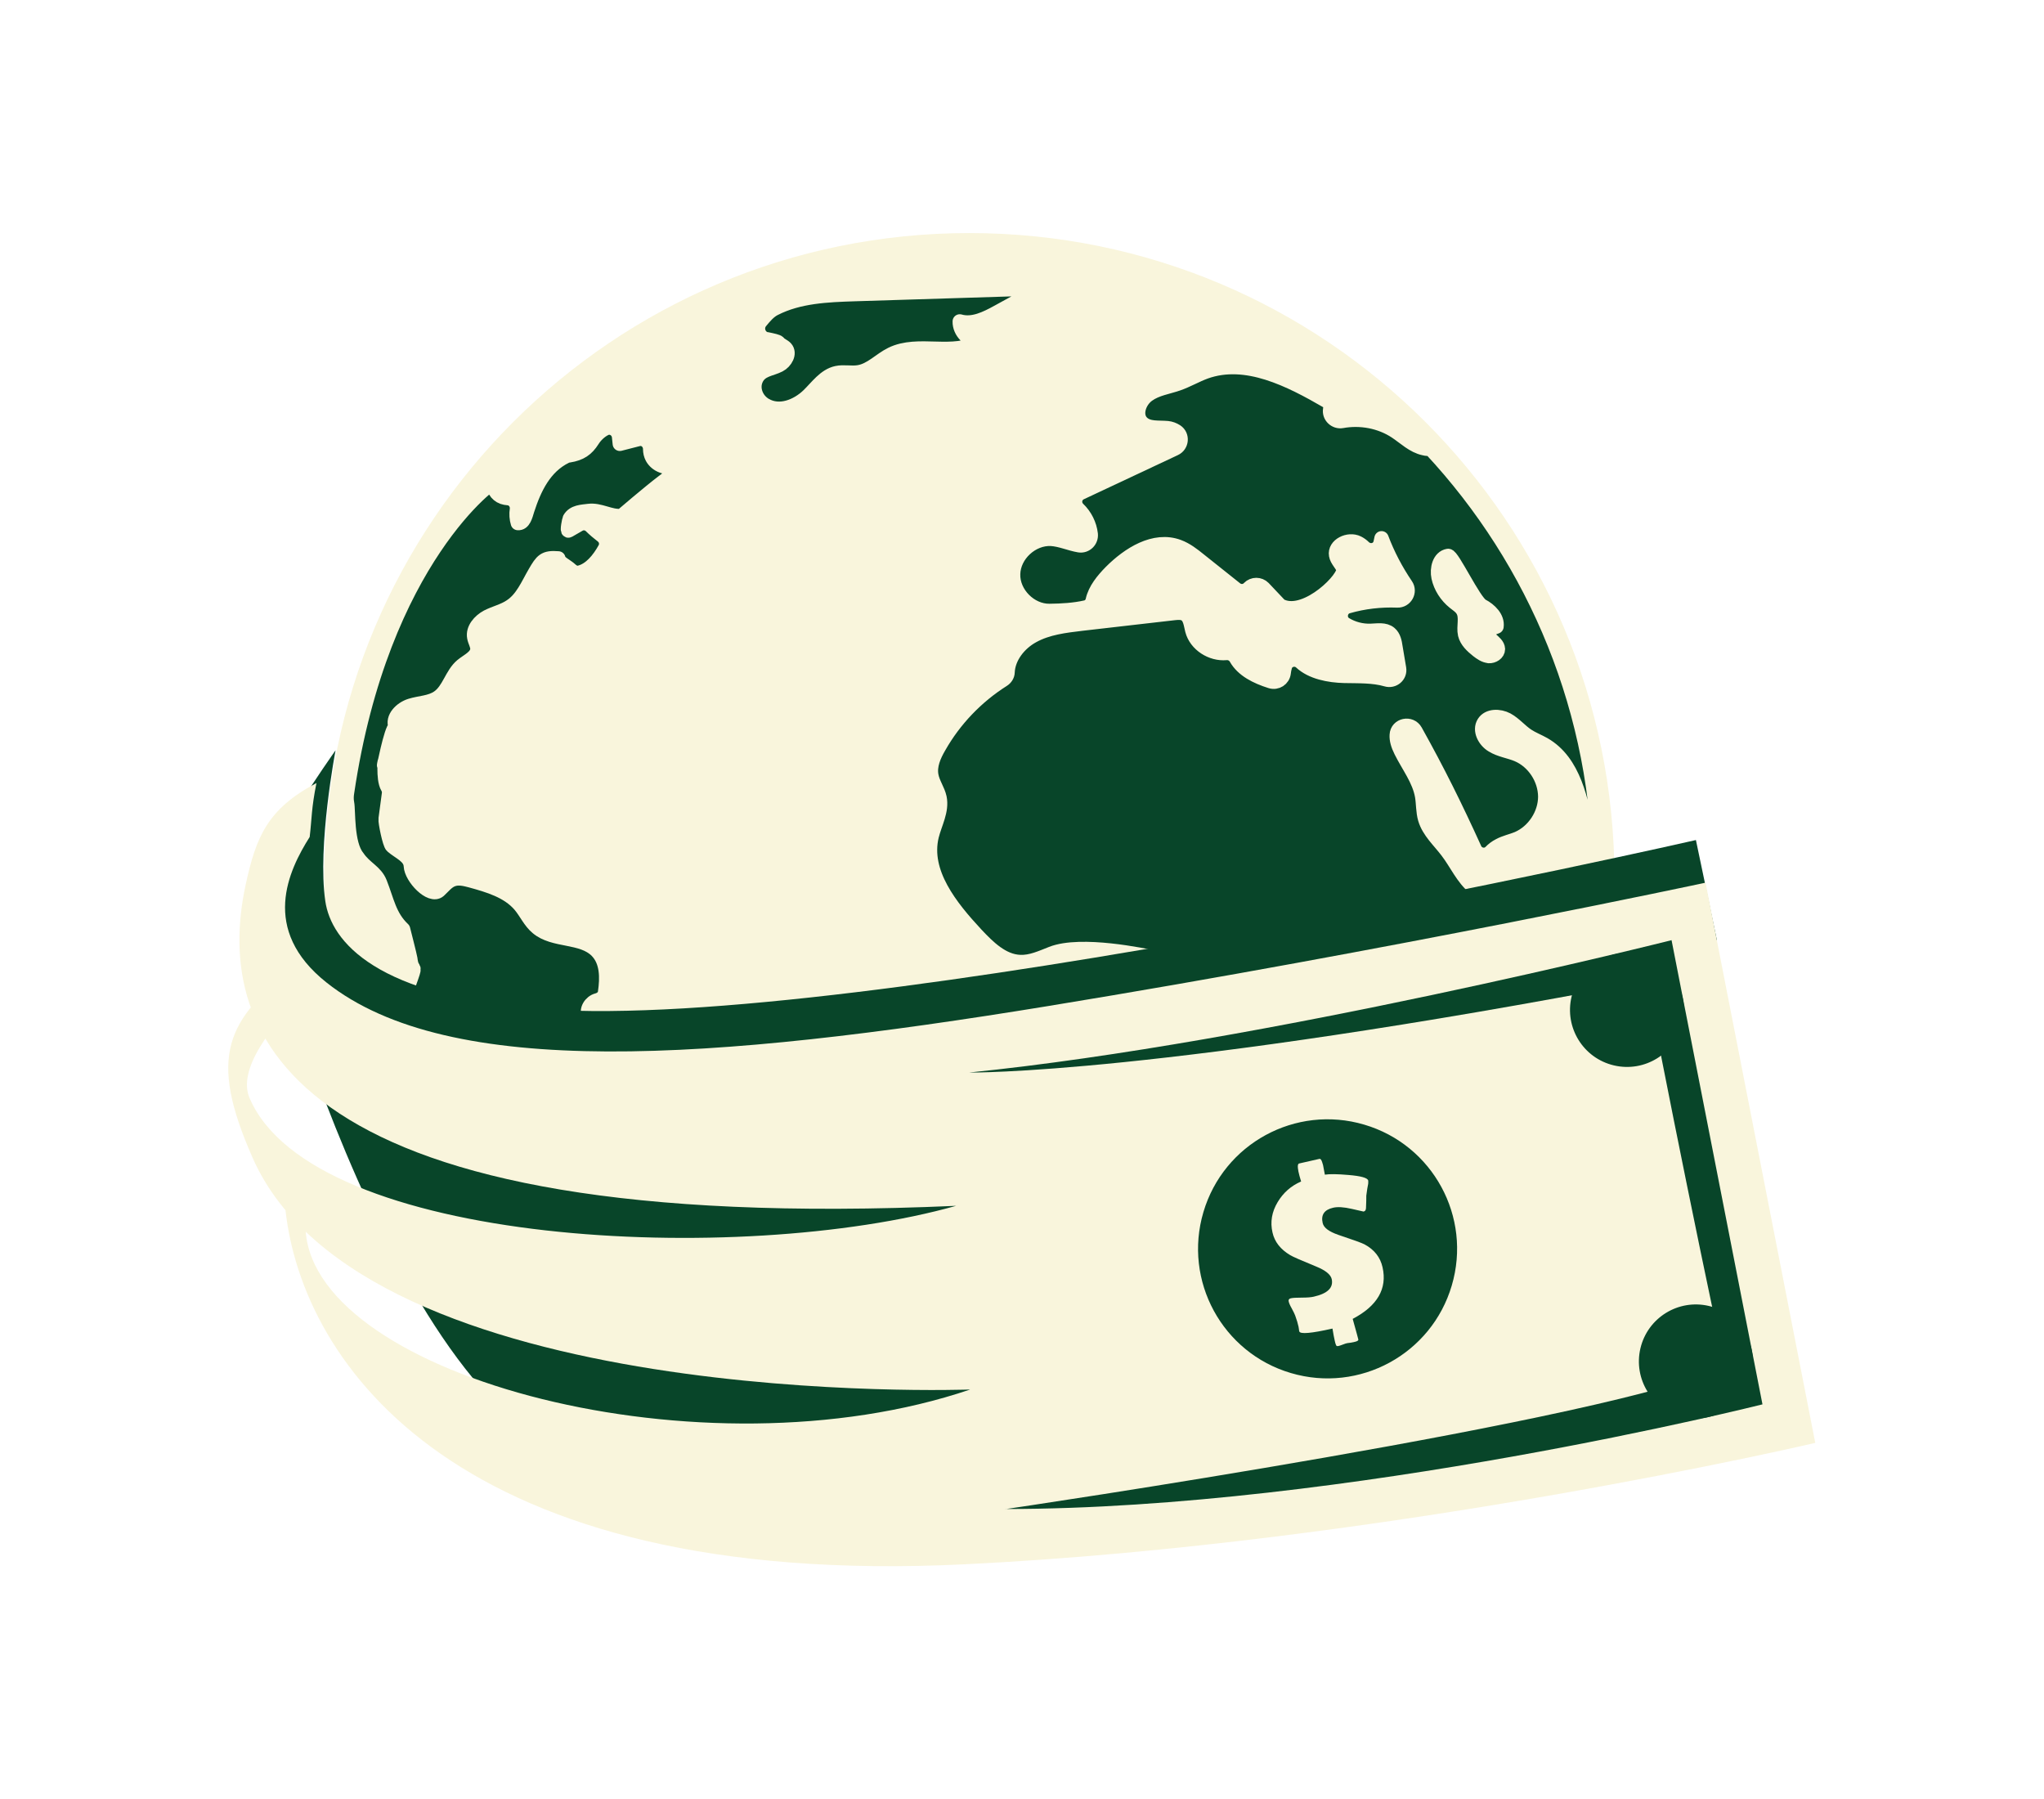
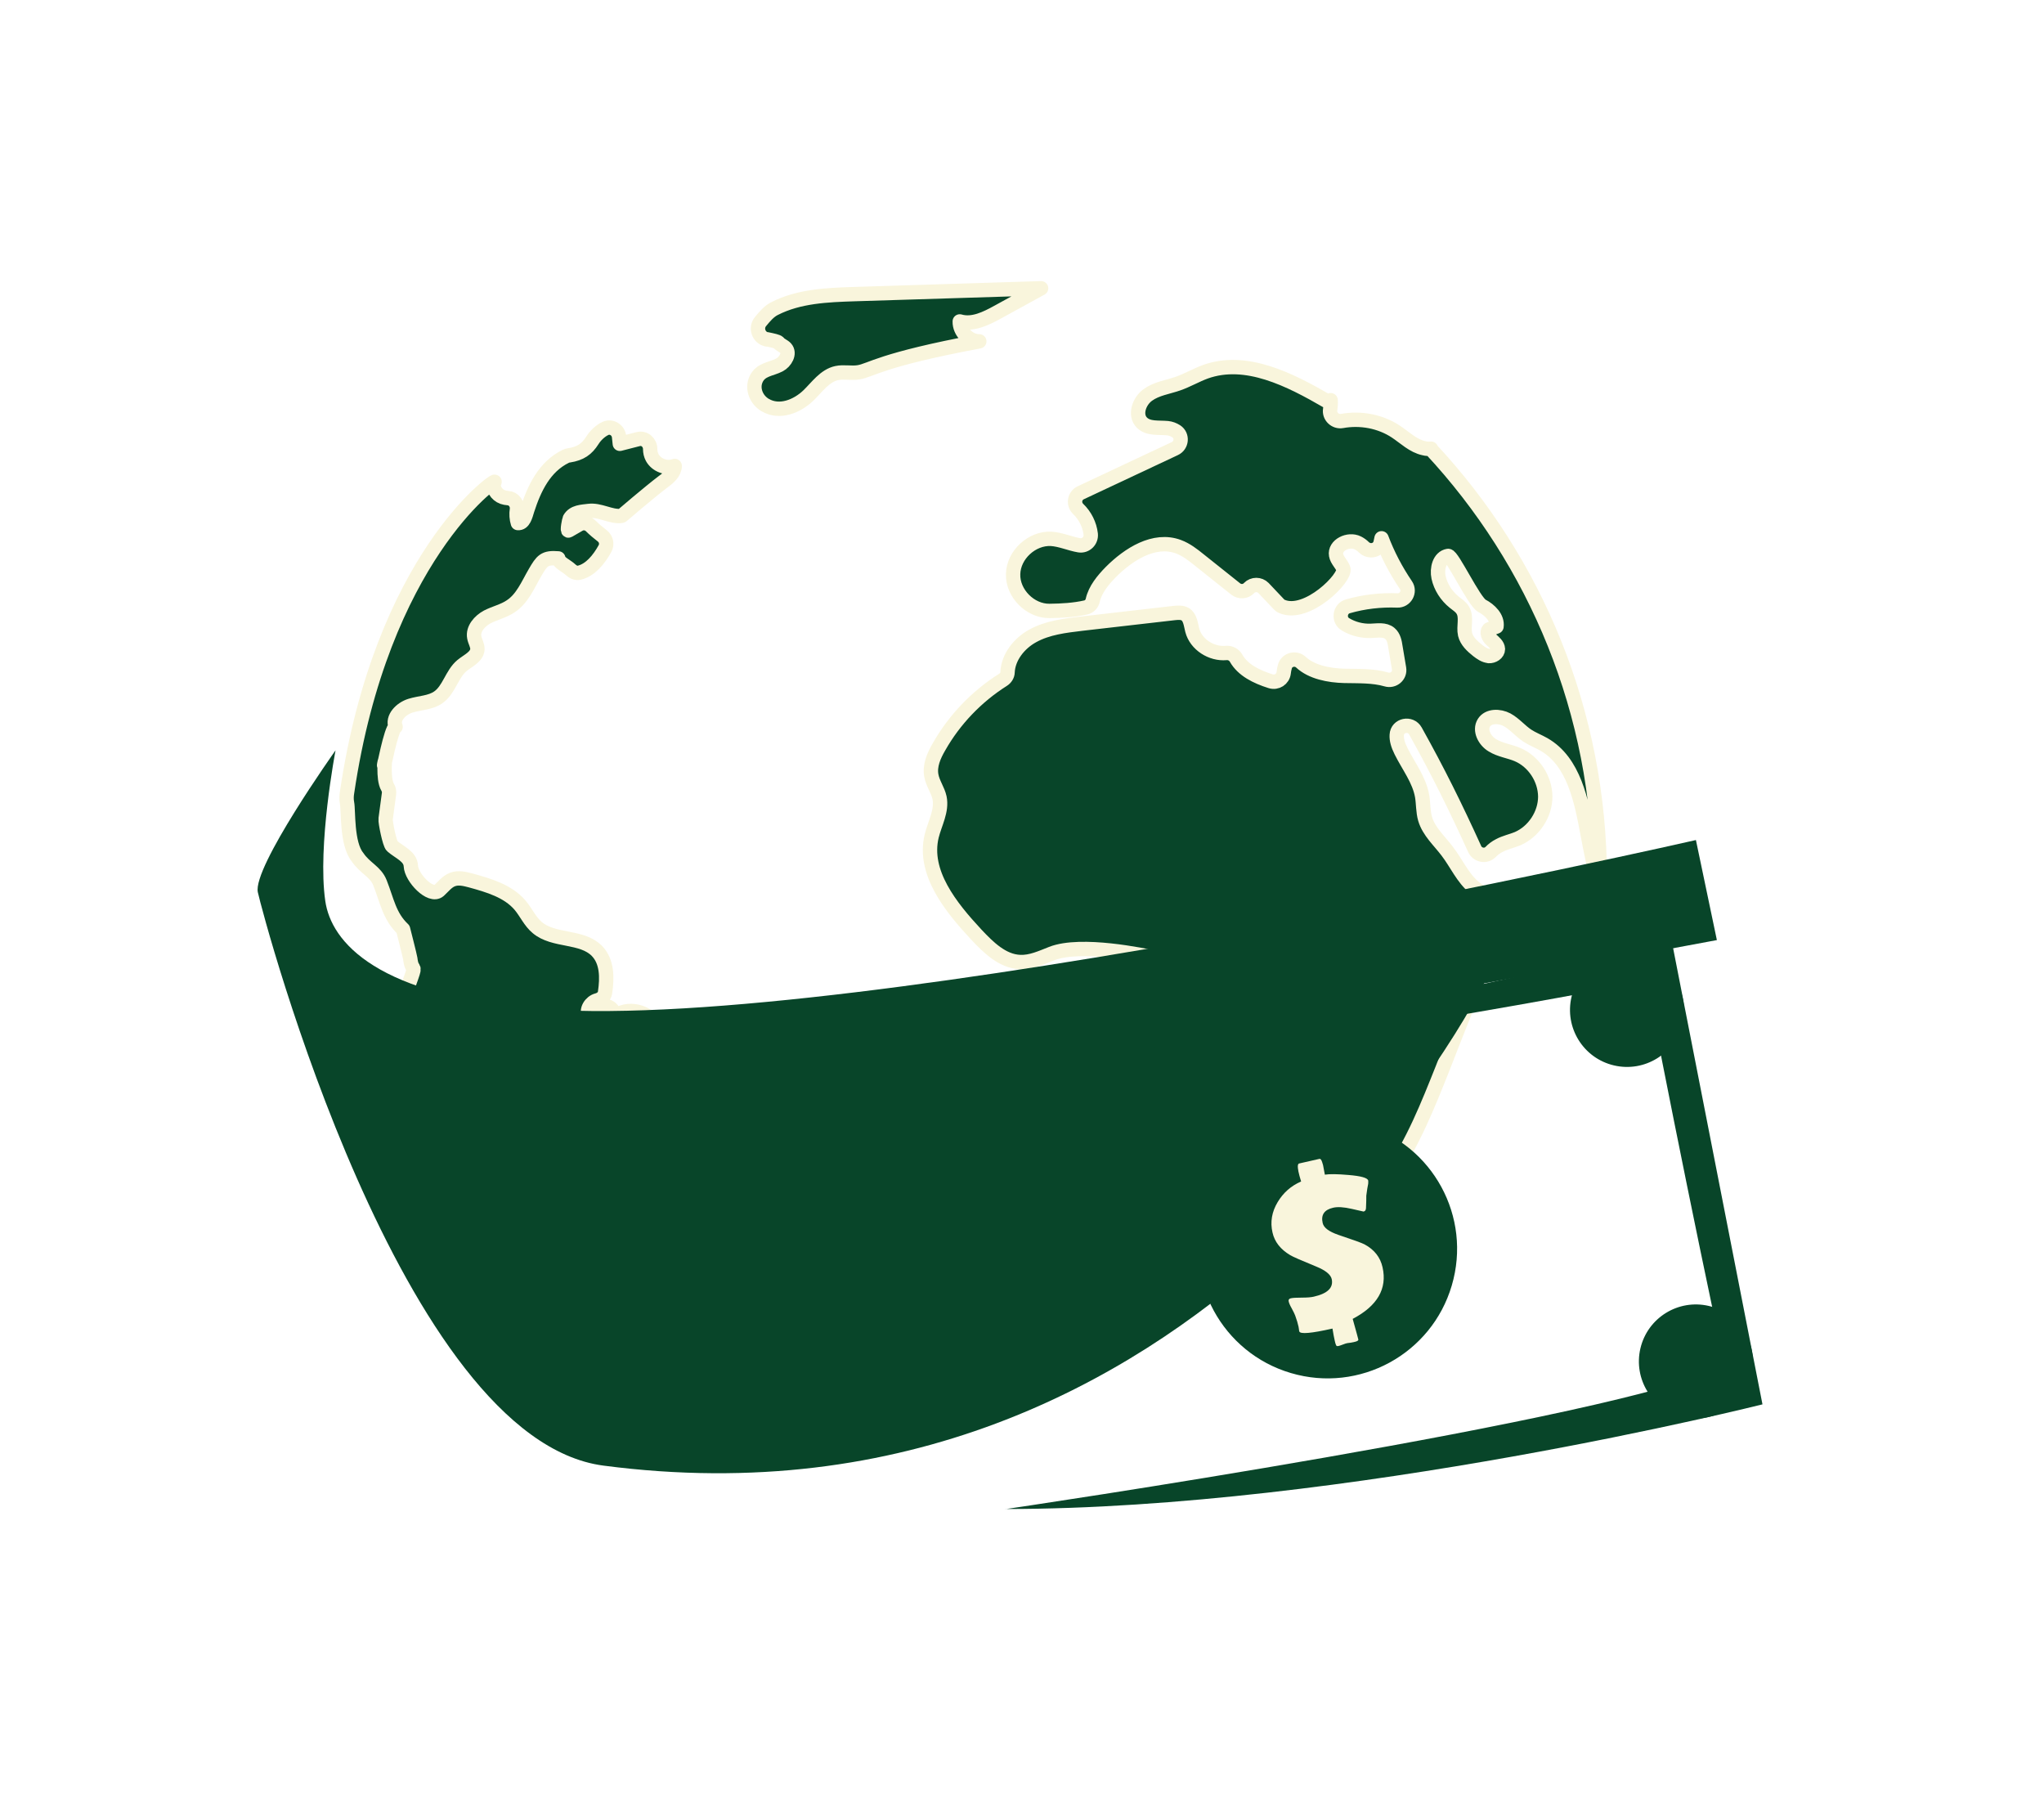
<svg xmlns="http://www.w3.org/2000/svg" width="75" height="66" viewBox="0 0 75 66" fill="none">
  <g filter="url(#filter0_d_104_50)">
-     <path d="M35.568 54.662C48.349 54.662 58.711 44.3 58.711 31.518C58.711 18.737 48.349 8.375 35.568 8.375C22.786 8.375 12.424 18.737 12.424 31.518C12.424 44.3 22.786 54.662 35.568 54.662Z" fill="#F9F5DC" stroke="#F9F5DC" stroke-width="1.055" stroke-miterlimit="10" />
-     <path d="M24.321 50.935C24.321 50.935 24.311 50.949 24.307 50.96C24.342 50.967 24.374 50.981 24.409 50.988L24.321 50.939V50.935Z" fill="#E9EFF4" />
    <path d="M27.496 38.947C27.489 39.151 27.369 39.33 27.264 39.502C26.8 40.262 26.515 41.141 26.455 42.03C26.392 42.884 26.43 43.936 25.689 44.354C25.263 44.59 24.669 44.547 24.384 44.948C24.297 45.068 24.254 45.219 24.212 45.363C24.058 45.929 23.899 46.495 23.745 47.061C23.699 47.233 23.534 47.346 23.358 47.328C23.221 47.314 23.087 47.3 22.954 47.286C23.231 47.374 23.425 47.75 23.259 48.01C22.992 47.87 22.641 48.035 22.493 48.306C22.352 48.573 22.373 48.896 22.451 49.191C22.693 50.06 23.435 50.763 24.311 50.97C24.159 51.259 23.692 51.132 23.411 50.939C21.386 49.568 19.853 47.479 19.157 45.134C18.911 44.308 18.752 43.429 18.271 42.716C17.866 42.114 17.258 41.675 16.858 41.074C16.291 40.209 16.186 39.091 15.532 38.3C15.166 37.85 14.601 37.295 14.924 36.813C15.054 36.616 15.332 36.426 15.223 36.215C15.188 36.148 15.114 36.106 15.054 36.047C14.832 35.811 14.987 35.438 15.096 35.136C15.265 34.647 15.114 34.985 15.054 34.465C15.043 34.38 14.79 33.389 14.79 33.389C14.284 32.914 14.2 32.334 13.943 31.687C13.781 31.269 13.391 31.153 13.117 30.741C12.713 30.249 12.79 29.026 12.734 28.759C12.709 28.632 12.713 28.498 12.734 28.372C14.006 19.766 18.201 16.851 18.148 16.974C18.042 17.189 18.221 17.456 18.447 17.533C18.51 17.554 18.577 17.568 18.643 17.572C18.851 17.586 18.995 17.783 18.967 17.99C18.942 18.155 18.953 18.328 19.002 18.486C19.216 18.507 19.283 18.215 19.346 18.008C19.603 17.213 19.976 16.419 20.763 16.036C20.799 16.018 20.837 16.008 20.876 16.004C21.305 15.937 21.533 15.772 21.737 15.452C21.846 15.276 22.026 15.104 22.212 15.016C22.433 14.911 22.69 15.072 22.715 15.318C22.725 15.406 22.732 15.491 22.743 15.579C22.968 15.522 23.193 15.466 23.418 15.406C23.653 15.347 23.857 15.536 23.857 15.775C23.857 15.881 23.882 15.99 23.931 16.081C24.082 16.363 24.458 16.507 24.757 16.391C24.754 16.637 24.532 16.827 24.332 16.971C23.826 17.354 22.823 18.215 22.823 18.215C22.809 18.222 22.792 18.226 22.778 18.226C22.402 18.261 22.004 17.99 21.6 18.043C21.354 18.075 21.052 18.075 20.907 18.324C20.886 18.356 20.799 18.795 20.862 18.76C20.992 18.686 21.118 18.613 21.245 18.539C21.389 18.454 21.568 18.483 21.684 18.599C21.8 18.715 21.955 18.845 22.096 18.954C22.24 19.063 22.286 19.259 22.201 19.418C21.98 19.822 21.66 20.212 21.259 20.307C21.143 20.335 21.023 20.282 20.936 20.198C20.791 20.061 20.489 19.931 20.486 19.783C19.972 19.741 19.888 19.864 19.631 20.304C19.371 20.75 19.171 21.256 18.742 21.538C18.482 21.717 18.162 21.784 17.877 21.931C17.599 22.082 17.343 22.371 17.402 22.68C17.427 22.828 17.522 22.961 17.518 23.116C17.501 23.397 17.174 23.531 16.952 23.714C16.576 24.027 16.481 24.603 16.081 24.881C15.789 25.085 15.399 25.081 15.061 25.187C14.72 25.292 14.379 25.63 14.516 25.96C14.347 26.017 14.041 27.686 14.101 27.324C14.158 26.997 14.031 27.855 14.224 28.179C14.267 28.249 14.284 28.33 14.274 28.414C14.214 28.882 14.21 28.875 14.15 29.342C14.133 29.441 14.295 30.26 14.389 30.337C14.657 30.569 15.057 30.713 15.075 31.065C15.093 31.494 15.799 32.239 16.109 31.968C16.27 31.821 16.407 31.634 16.611 31.561C16.822 31.483 17.051 31.54 17.265 31.596C17.93 31.779 18.636 31.983 19.083 32.506C19.308 32.773 19.448 33.108 19.716 33.329C20.324 33.842 21.351 33.617 21.906 34.187C22.279 34.574 22.282 35.157 22.201 35.709C22.18 35.86 22.057 35.959 21.913 35.997C21.677 36.057 21.484 36.349 21.618 36.574C21.779 36.395 21.969 36.208 22.205 36.208C22.444 36.201 22.655 36.532 22.476 36.686C22.855 36.201 23.73 36.338 24.015 36.859C24.075 36.968 24.184 37.041 24.307 37.052C24.718 37.08 25.133 37.112 25.548 37.143C25.692 37.154 25.822 37.249 25.864 37.389C26.058 38.043 27.534 38.159 27.503 38.943L27.496 38.947Z" fill="#084529" stroke="#F9F5DC" stroke-width="0.527" stroke-linecap="round" stroke-linejoin="round" />
-     <path d="M28.139 11.75C27.837 11.69 27.71 11.328 27.907 11.093C28.058 10.91 28.216 10.72 28.42 10.618C29.313 10.161 30.354 10.119 31.356 10.087C33.638 10.017 35.919 9.947 38.201 9.873C37.673 10.161 37.143 10.453 36.612 10.745C36.179 10.984 35.691 11.226 35.216 11.089C35.206 11.469 35.554 11.824 35.933 11.82C34.995 12.4 33.694 11.806 32.706 12.295C32.291 12.499 31.957 12.886 31.5 12.956C31.236 12.998 30.962 12.928 30.702 12.984C30.263 13.079 29.985 13.494 29.661 13.807C29.243 14.207 28.6 14.468 28.072 14.155C27.752 13.965 27.587 13.561 27.738 13.22C27.904 12.843 28.29 12.847 28.593 12.689C28.821 12.573 29 12.26 28.828 12.07C28.754 11.989 28.631 11.954 28.564 11.866C28.533 11.827 28.361 11.789 28.139 11.743V11.75Z" fill="#084529" stroke="#F9F5DC" stroke-width="0.527" stroke-linecap="round" stroke-linejoin="round" />
+     <path d="M28.139 11.75C27.837 11.69 27.71 11.328 27.907 11.093C28.058 10.91 28.216 10.72 28.42 10.618C29.313 10.161 30.354 10.119 31.356 10.087C33.638 10.017 35.919 9.947 38.201 9.873C37.673 10.161 37.143 10.453 36.612 10.745C36.179 10.984 35.691 11.226 35.216 11.089C35.206 11.469 35.554 11.824 35.933 11.82C32.291 12.499 31.957 12.886 31.5 12.956C31.236 12.998 30.962 12.928 30.702 12.984C30.263 13.079 29.985 13.494 29.661 13.807C29.243 14.207 28.6 14.468 28.072 14.155C27.752 13.965 27.587 13.561 27.738 13.22C27.904 12.843 28.29 12.847 28.593 12.689C28.821 12.573 29 12.26 28.828 12.07C28.754 11.989 28.631 11.954 28.564 11.866C28.533 11.827 28.361 11.789 28.139 11.743V11.75Z" fill="#084529" stroke="#F9F5DC" stroke-width="0.527" stroke-linecap="round" stroke-linejoin="round" />
    <path d="M52.509 15.758C52.425 15.768 52.337 15.765 52.246 15.74C51.852 15.656 51.553 15.354 51.219 15.132C50.646 14.752 49.922 14.619 49.243 14.742C48.997 14.787 48.769 14.573 48.807 14.327C48.825 14.211 48.832 14.095 48.825 13.979L48.706 14.021C47.334 13.226 45.724 12.4 44.23 12.935C43.886 13.061 43.573 13.248 43.221 13.371C42.849 13.501 42.437 13.553 42.117 13.786C41.794 14.018 41.622 14.524 41.899 14.802C42.135 15.037 42.511 14.974 42.842 15.005C42.95 15.016 43.063 15.058 43.161 15.121C43.397 15.276 43.365 15.635 43.109 15.754C41.959 16.292 40.806 16.834 39.656 17.375C39.424 17.484 39.375 17.79 39.561 17.969C39.815 18.212 39.983 18.546 40.022 18.894C40.047 19.136 39.839 19.34 39.6 19.302C39.259 19.245 38.918 19.087 38.57 19.066C37.863 19.031 37.188 19.653 37.174 20.36C37.153 21.066 37.804 21.72 38.51 21.71C38.953 21.706 39.424 21.678 39.839 21.583C39.969 21.555 40.068 21.45 40.096 21.32C40.184 20.926 40.468 20.581 40.757 20.286C41.414 19.625 42.356 19.027 43.239 19.354C43.527 19.46 43.773 19.653 44.012 19.846C44.455 20.198 44.898 20.55 45.341 20.905C45.489 21.021 45.7 21.01 45.83 20.873C45.83 20.873 45.83 20.873 45.833 20.869C45.977 20.722 46.217 20.722 46.361 20.869C46.547 21.066 46.733 21.26 46.92 21.46C46.951 21.495 46.99 21.527 47.036 21.544C47.957 21.945 49.416 20.472 49.289 20.156C49.222 19.984 49.057 19.846 49.026 19.664C48.959 19.298 49.479 19.045 49.82 19.214C49.904 19.256 49.978 19.309 50.041 19.372C50.249 19.576 50.593 19.495 50.657 19.21C50.667 19.154 50.681 19.101 50.692 19.045C50.92 19.65 51.223 20.226 51.588 20.764C51.754 21.007 51.567 21.337 51.272 21.326C50.66 21.302 50.045 21.372 49.458 21.541C49.156 21.625 49.099 22.044 49.37 22.202C49.644 22.367 49.968 22.451 50.291 22.441C50.537 22.434 50.811 22.378 50.998 22.536C51.138 22.655 51.177 22.849 51.202 23.028C51.247 23.292 51.289 23.559 51.335 23.819C51.381 24.086 51.128 24.301 50.868 24.223C50.389 24.083 49.841 24.104 49.328 24.093C48.762 24.079 48.126 23.956 47.735 23.591C47.542 23.411 47.218 23.496 47.148 23.745C47.127 23.823 47.109 23.9 47.102 23.981C47.074 24.213 46.849 24.36 46.624 24.29C46.1 24.125 45.601 23.879 45.355 23.443C45.281 23.313 45.141 23.239 44.989 23.253C44.455 23.302 43.886 22.947 43.748 22.42C43.692 22.205 43.675 21.942 43.485 21.829C43.369 21.762 43.221 21.773 43.088 21.787C41.952 21.921 40.82 22.044 39.691 22.177C39.073 22.251 38.436 22.325 37.892 22.627C37.396 22.898 36.992 23.408 36.97 23.963C36.967 24.076 36.897 24.178 36.802 24.238C35.835 24.849 35.016 25.703 34.453 26.698C34.263 27.022 34.102 27.395 34.175 27.76C34.228 28.041 34.414 28.284 34.474 28.562C34.573 29.04 34.302 29.5 34.186 29.968C33.863 31.307 34.879 32.569 35.821 33.582C36.264 34.053 36.781 34.566 37.427 34.591C37.832 34.609 38.211 34.429 38.588 34.282C39.667 33.856 42.005 34.359 42.332 34.426C42.655 34.493 43.007 34.387 43.32 34.5C44.037 34.756 43.938 35.807 43.615 36.493C43.777 36.461 43.945 36.43 44.111 36.398C44.068 36.504 44.03 36.609 43.988 36.714C43.921 36.887 43.988 37.094 44.16 37.168C44.905 37.498 45.172 38.609 44.968 39.467C44.743 40.438 44.17 41.327 44.153 42.322C44.149 42.867 44.315 43.394 44.483 43.911C44.877 45.141 45.267 46.368 45.661 47.602C45.714 47.764 45.868 47.877 46.037 47.859C47.036 47.746 47.682 46.467 48.677 46.041C49.085 45.862 49.567 45.827 49.887 45.525C50.07 45.352 50.108 45.039 50.027 44.814C49.968 44.646 50.027 44.466 50.179 44.371C50.484 44.171 50.702 43.823 50.713 43.454C50.72 43.303 50.695 43.148 50.717 43C50.752 42.786 50.889 42.596 51.019 42.413C51.849 41.218 52.39 39.854 52.928 38.504C53.068 38.142 53.209 37.787 53.35 37.425C53.884 36.078 54.411 34.739 54.946 33.392C55.044 33.143 55.143 32.893 55.245 32.643C55.343 32.401 55.153 32.151 54.893 32.151C54.615 32.151 54.32 32.046 54.105 31.866C53.67 31.511 53.445 30.97 53.104 30.527C52.815 30.144 52.429 29.806 52.291 29.339C52.214 29.072 52.228 28.783 52.182 28.505C52.077 27.904 51.68 27.401 51.409 26.857C51.293 26.625 51.24 26.435 51.251 26.259C51.268 25.897 51.761 25.798 51.936 26.115C52.759 27.588 53.409 28.903 54.109 30.443C54.211 30.671 54.517 30.734 54.693 30.555C54.784 30.46 54.893 30.379 55.009 30.32C55.224 30.203 55.463 30.158 55.691 30.063C56.289 29.799 56.7 29.166 56.7 28.52C56.693 27.869 56.282 27.236 55.681 26.98C55.382 26.853 55.041 26.814 54.759 26.639C54.478 26.473 54.274 26.09 54.45 25.812C54.615 25.549 55.02 25.556 55.297 25.703C55.575 25.855 55.779 26.111 56.039 26.284C56.229 26.41 56.447 26.491 56.651 26.607C57.755 27.24 58.029 28.681 58.261 29.936C58.388 30.611 58.528 31.283 58.697 31.94C58.704 31.8 58.7 31.652 58.7 31.511C58.693 25.426 56.342 19.892 52.495 15.765L52.509 15.758ZM54.629 23.362C54.478 23.352 54.338 23.253 54.215 23.158C54.018 23 53.817 22.817 53.758 22.571C53.691 22.279 53.831 21.942 53.673 21.682C53.599 21.555 53.469 21.478 53.36 21.39C53.072 21.158 52.861 20.831 52.784 20.476C52.717 20.163 52.815 19.744 53.135 19.692C53.286 19.667 54.084 21.365 54.376 21.523C54.668 21.675 54.956 21.959 54.911 22.283C54.816 22.318 54.728 22.35 54.633 22.388C54.534 22.487 54.612 22.666 54.717 22.764C54.823 22.863 54.956 22.961 54.963 23.109C54.963 23.267 54.784 23.376 54.629 23.366V23.362Z" fill="#084529" stroke="#F9F5DC" stroke-width="0.527" stroke-linecap="round" stroke-linejoin="round" />
-     <path d="M54.781 39.467L54.401 39.734C54.531 40.198 54.271 40.74 53.821 40.923C53.585 41.018 53.269 41.06 53.191 41.302C53.125 41.51 53.283 41.717 53.307 41.932C53.343 42.287 53.009 42.554 52.77 42.821C52.531 43.085 52.401 43.584 52.72 43.742C52.794 43.781 52.879 43.788 52.963 43.795C53.311 43.827 53.691 43.837 53.975 43.633C54.791 43.053 54.018 41.475 54.819 40.88C54.935 40.796 55.076 40.736 55.139 40.61C55.329 40.234 54.629 39.861 54.781 39.471V39.467Z" fill="#E9EFF4" />
    <path d="M62.227 30.116C62.227 30.116 31.416 37.14 19.986 36.324C13.788 35.881 12.15 33.832 11.936 32.355C11.64 30.326 12.312 26.825 12.312 26.825C12.312 26.825 9.26 31.117 9.461 32.032C9.661 32.942 14.73 52.095 22.142 53.066C44.293 55.966 54.454 35.375 54.454 35.375L62.997 33.786L62.227 30.112V30.116Z" fill="#084529" />
-     <path d="M11.363 30.003C10.593 31.223 9.531 33.399 11.981 35.343C16.488 38.919 26.111 38.223 38.465 36.205C51.107 34.138 62.582 31.68 62.582 31.68L66.607 52.232C66.607 52.232 50.843 55.931 35.381 56.687C16.763 57.594 11.094 49.318 10.476 43.697C10.229 41.468 12.394 46.456 14.205 45.113C13.115 46.087 11.166 43.829 11.218 44.487C11.637 49.82 25.808 53.593 35.599 50.274C35.599 50.274 13.382 51.1 9.269 41.773C7.62 38.033 8.304 36.707 10.895 34.689C11.043 34.573 11.584 35.326 11.426 35.48C9.854 36.989 8.719 38.553 9.155 39.576C11.475 45.025 27.155 45.767 35.083 43.535C10.726 44.621 7.798 37.347 9.014 31.754C9.394 30.007 9.809 28.977 11.612 28.024C11.422 28.959 11.443 29.342 11.363 30.003Z" fill="#F9F5DC" />
    <path d="M64.262 49.722C63.998 50.847 62.874 51.543 61.749 51.28C60.624 51.016 59.928 49.891 60.191 48.766C60.455 47.641 61.58 46.945 62.705 47.209C63.83 47.472 64.526 48.597 64.262 49.722Z" fill="#084529" />
    <path d="M61.734 36.827C61.471 37.952 60.346 38.648 59.221 38.384C58.096 38.121 57.4 36.996 57.663 35.871C57.927 34.746 59.052 34.05 60.177 34.313C61.302 34.577 61.998 35.702 61.734 36.827Z" fill="#084529" />
    <path d="M53.269 46.46C52.527 48.977 49.883 50.415 47.366 49.67C44.849 48.928 43.411 46.284 44.156 43.767C44.898 41.25 47.542 39.812 50.059 40.557C52.576 41.299 54.014 43.943 53.269 46.46Z" fill="#084529" />
    <path d="M50.035 43.746C50.035 43.746 49.887 43.714 49.599 43.647C49.31 43.581 49.082 43.566 48.916 43.605C48.593 43.679 48.463 43.865 48.533 44.168C48.572 44.34 48.762 44.48 49.106 44.6C49.655 44.783 49.975 44.899 50.066 44.948C50.428 45.141 50.65 45.426 50.73 45.792C50.906 46.572 50.544 47.205 49.634 47.683C49.76 48.137 49.831 48.39 49.841 48.439C49.848 48.467 49.82 48.492 49.757 48.513C49.715 48.527 49.651 48.541 49.57 48.555C49.475 48.566 49.43 48.573 49.433 48.573C49.395 48.58 49.342 48.597 49.272 48.625C49.201 48.654 49.148 48.668 49.113 48.678C49.089 48.682 49.068 48.685 49.047 48.678C49.022 48.657 48.997 48.587 48.973 48.471C48.952 48.379 48.923 48.235 48.892 48.038C48.115 48.214 47.711 48.249 47.675 48.144C47.668 48.123 47.665 48.098 47.661 48.059C47.654 48.014 47.647 47.982 47.647 47.971C47.623 47.855 47.581 47.718 47.524 47.56C47.507 47.511 47.465 47.426 47.398 47.3C47.334 47.188 47.296 47.1 47.285 47.04C47.271 46.98 47.299 46.941 47.366 46.927C47.44 46.91 47.57 46.903 47.763 46.903C47.957 46.903 48.104 46.892 48.206 46.868C48.716 46.752 48.934 46.537 48.864 46.221C48.825 46.056 48.639 45.904 48.298 45.764C47.746 45.539 47.426 45.398 47.342 45.345C46.986 45.134 46.768 44.857 46.691 44.512C46.603 44.129 46.666 43.756 46.881 43.398C47.085 43.057 47.37 42.803 47.742 42.642C47.749 42.666 47.728 42.6 47.682 42.438C47.647 42.315 47.63 42.216 47.623 42.146C47.612 42.044 47.63 41.988 47.672 41.981L48.417 41.812C48.452 41.805 48.484 41.844 48.512 41.928C48.537 41.991 48.558 42.079 48.575 42.192C48.604 42.346 48.618 42.413 48.611 42.392C48.783 42.364 49.071 42.368 49.475 42.403C49.936 42.441 50.179 42.508 50.203 42.607C50.207 42.628 50.207 42.666 50.203 42.726C50.182 42.821 50.157 42.969 50.133 43.162C50.133 43.264 50.133 43.419 50.122 43.619C50.119 43.689 50.091 43.732 50.041 43.742L50.035 43.746Z" fill="#F9F5DC" />
    <path d="M36.889 54.658C49.402 54.658 64.67 50.819 64.67 50.819L61.334 33.789C61.334 33.789 46.427 37.548 35.561 38.645C35.561 38.645 42.43 38.743 60.437 35.294C60.757 37.28 63.067 48.594 63.306 49.406C59.456 51.35 36.893 54.662 36.893 54.662L36.889 54.658Z" fill="#084529" />
  </g>
  <defs>
    <filter id="filter0_d_104_50" x="0.57" y="0.746" width="73.841" height="64.517" filterUnits="userSpaceOnUse" color-interpolation-filters="sRGB">
      <feFlood flood-opacity="0" result="BackgroundImageFix" />
      <feColorMatrix in="SourceAlpha" type="matrix" values="0 0 0 0 0 0 0 0 0 0 0 0 0 0 0 0 0 0 127 0" result="hardAlpha" />
      <feOffset dy="0.703" />
      <feGaussianBlur stdDeviation="3.902" />
      <feComposite in2="hardAlpha" operator="out" />
      <feColorMatrix type="matrix" values="0 0 0 0 0 0 0 0 0 0 0 0 0 0 0 0 0 0 0.25 0" />
      <feBlend mode="normal" in2="BackgroundImageFix" result="effect1_dropShadow_104_50" />
      <feBlend mode="normal" in="SourceGraphic" in2="effect1_dropShadow_104_50" result="shape" />
    </filter>
  </defs>
</svg>